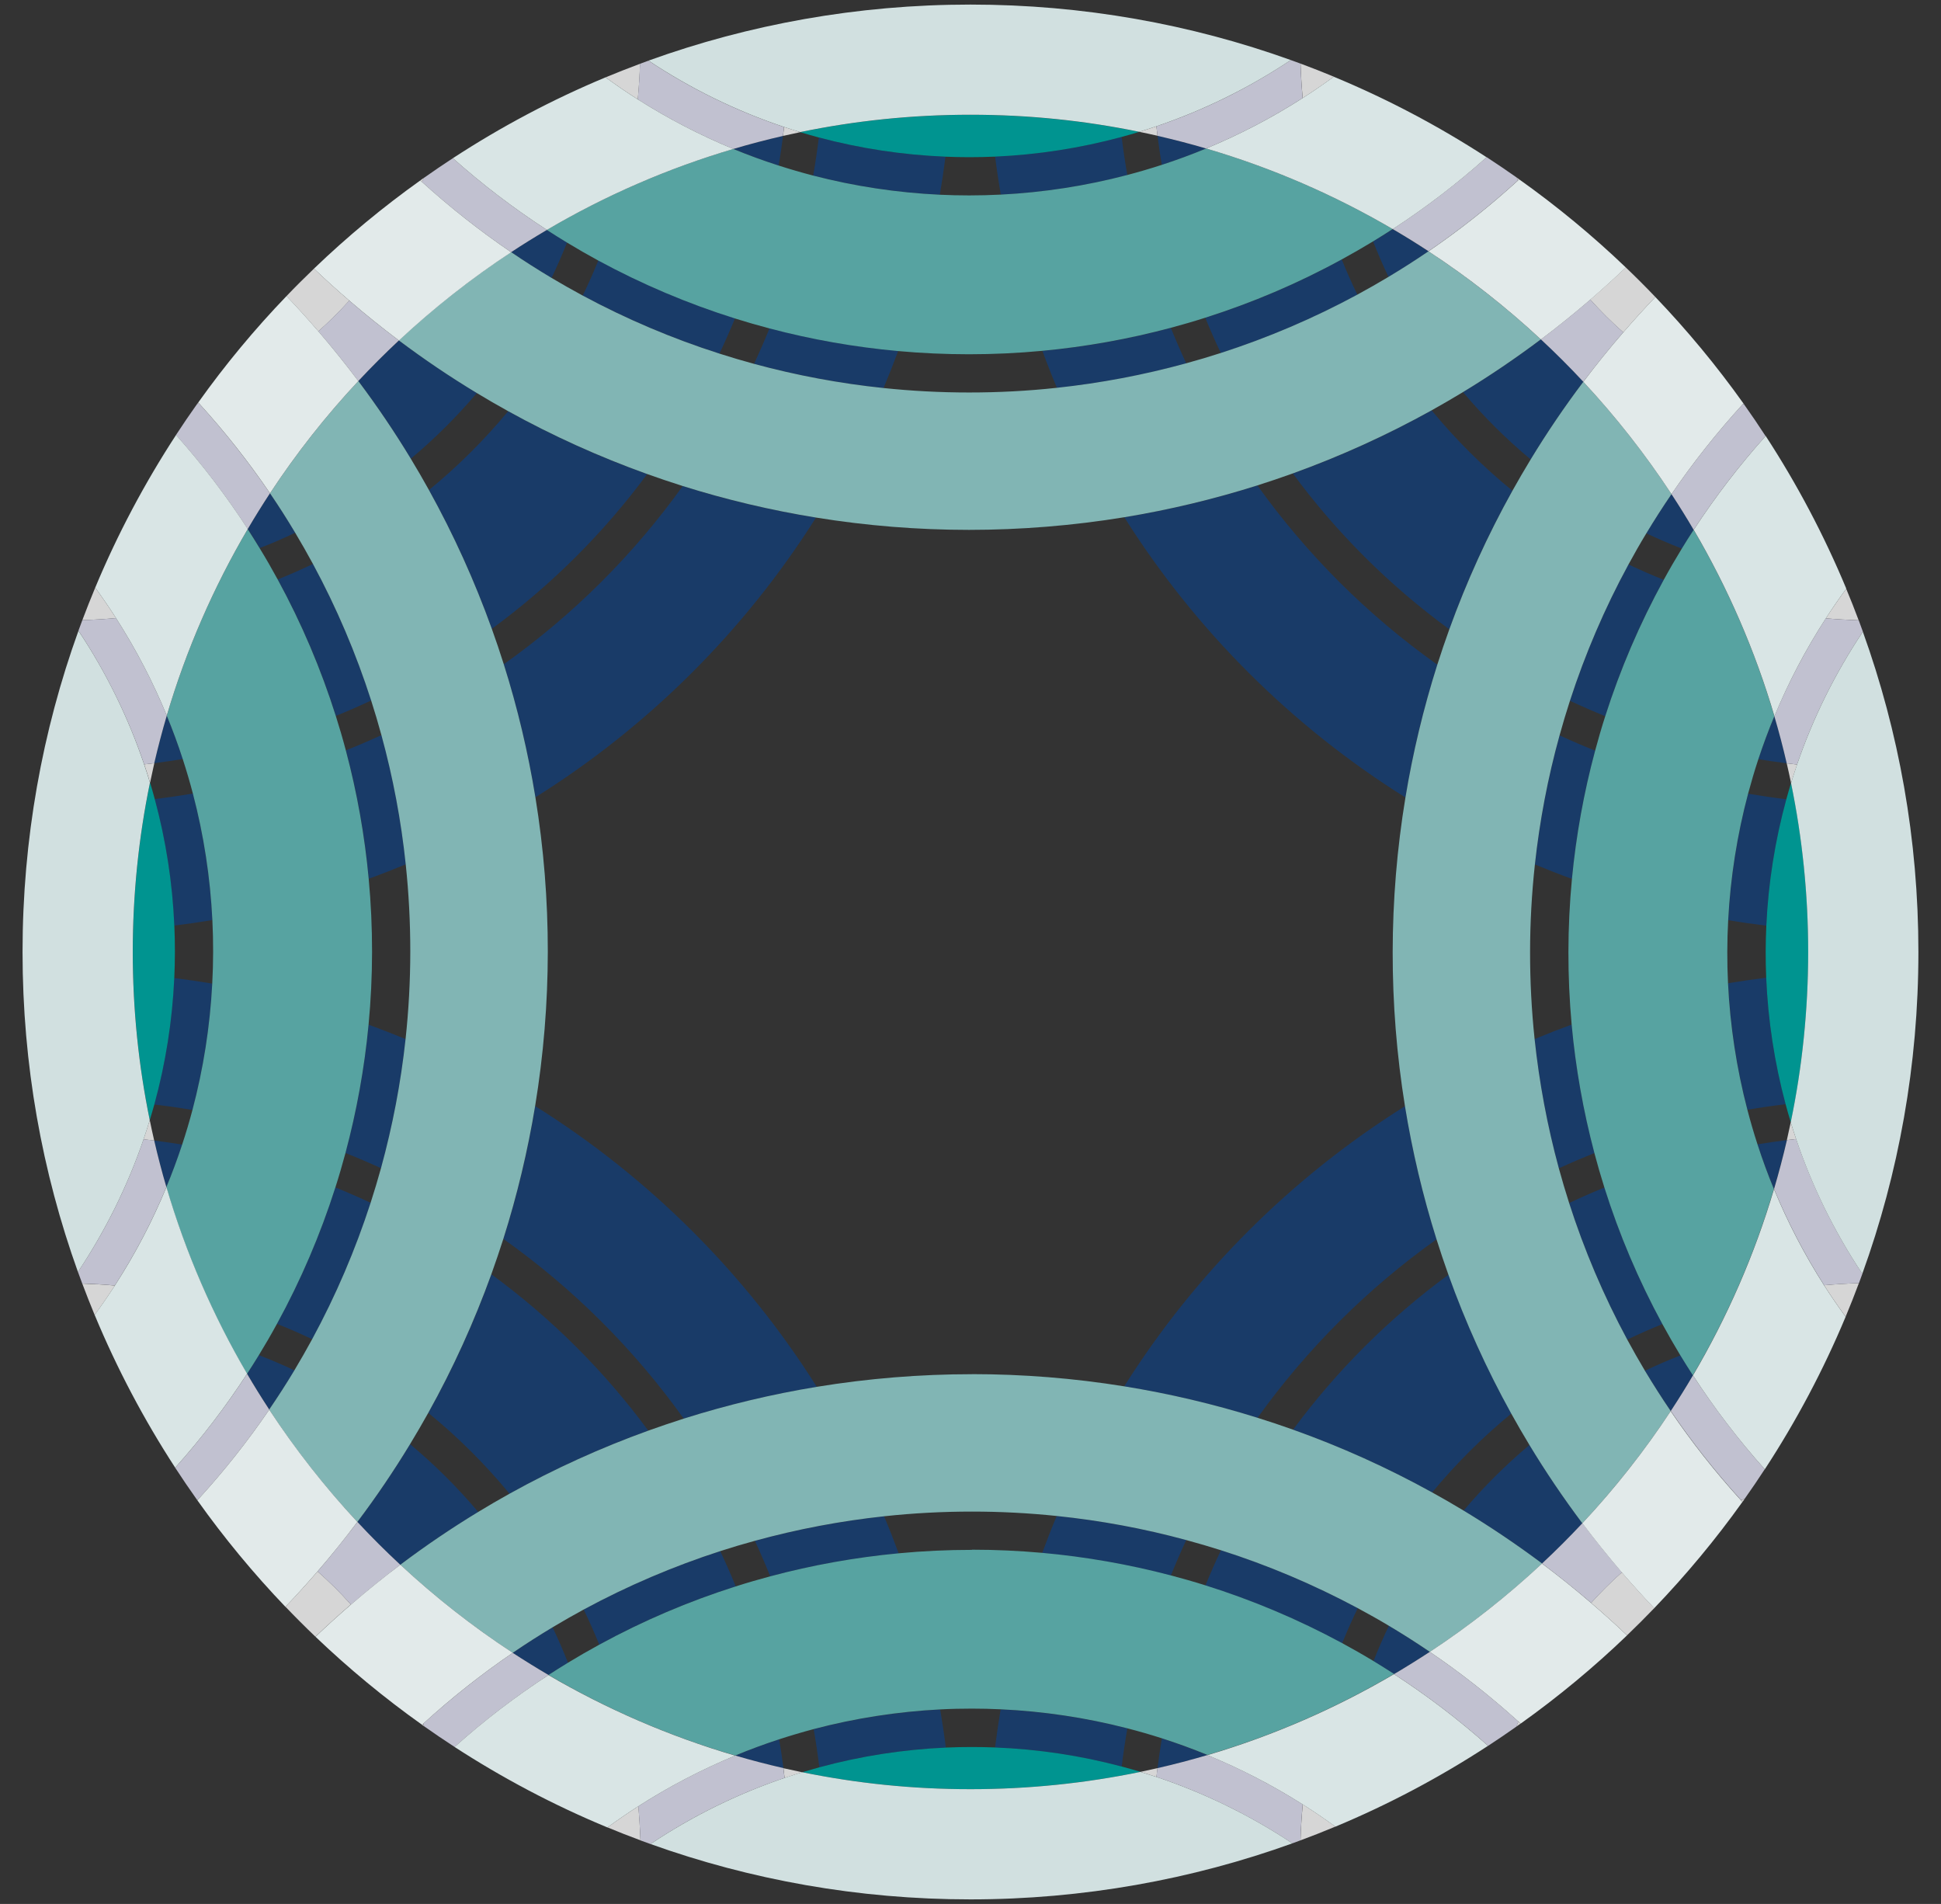
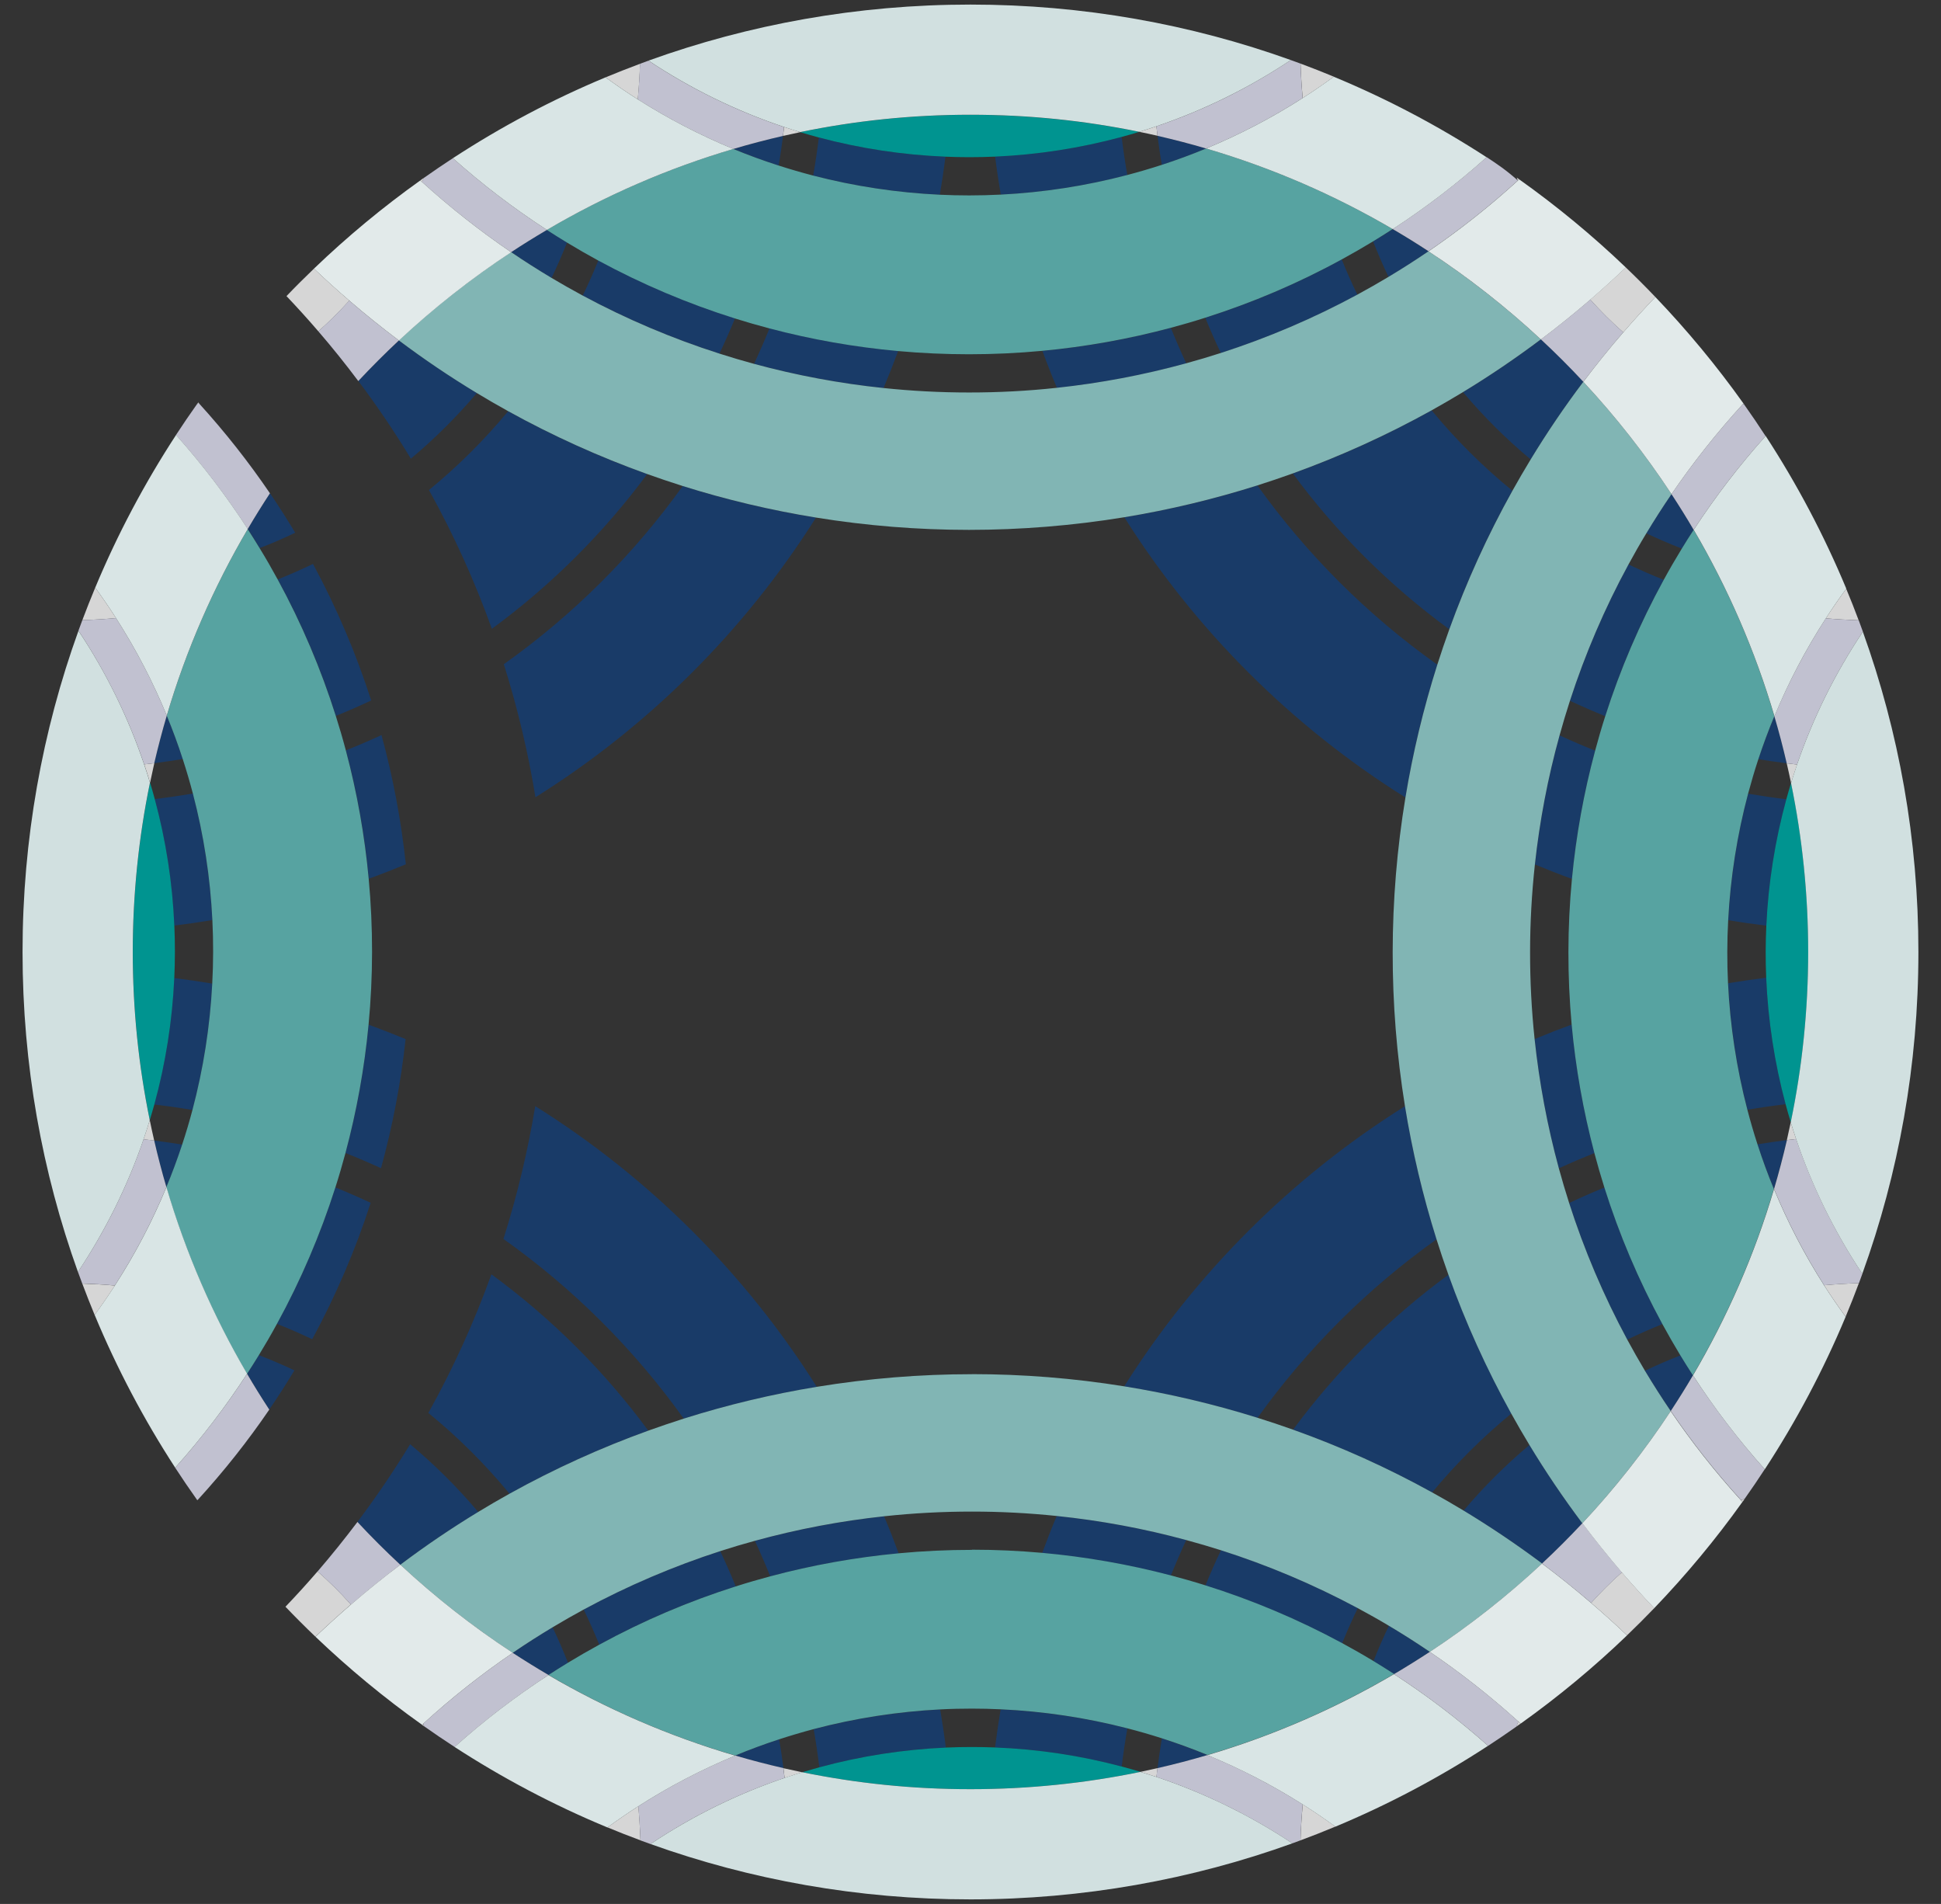
<svg xmlns="http://www.w3.org/2000/svg" width="104" height="102" viewBox="0 0 104 102" fill="none">
  <rect x="0" y="0" width="104" height="102" fill="#333333" stroke="none" />
  <mask id="mask0_53_189" style="mask-type:luminance" maskUnits="userSpaceOnUse" x="0" y="0" width="104" height="103">
    <path d="M88.088 14.938C108.02 34.856 108.02 67.148 88.088 87.063C68.156 106.981 35.841 106.981 15.912 87.063C-4.02 67.145 -4.02 34.856 15.912 14.938C35.844 -4.979 68.159 -4.979 88.088 14.938Z" fill="white" />
  </mask>
  <g mask="url(#mask0_53_189)">
    <path d="M14.467 26.427C14.053 27.055 13.657 27.693 13.277 28.342C13.497 28.68 13.709 29.021 13.917 29.363C14.564 29.112 15.199 28.837 15.818 28.541C15.389 27.826 14.939 27.122 14.467 26.424M21.376 18.239C20.627 18.94 19.901 19.665 19.203 20.414C20.216 21.764 21.153 23.15 22.014 24.573C23.289 23.504 24.474 22.326 25.55 21.057C24.124 20.194 22.733 19.257 21.379 18.242M29.304 12.317C28.657 12.697 28.016 13.096 27.388 13.51C28.098 13.993 28.82 14.452 29.552 14.89C29.851 14.271 30.126 13.637 30.383 12.993C30.02 12.773 29.663 12.55 29.304 12.317Z" fill="#193B68" />
    <path d="M8.936 38.336C8.689 39.175 8.465 40.027 8.265 40.885C8.776 40.821 9.287 40.746 9.792 40.664C9.538 39.879 9.251 39.103 8.936 38.336ZM16.77 30.211C16.154 30.507 15.522 30.785 14.884 31.042C16.166 33.395 17.206 35.844 17.997 38.354C18.635 38.094 19.267 37.819 19.889 37.526C19.082 35.017 18.043 32.567 16.77 30.211ZM27.227 22.03C25.952 23.57 24.532 24.983 22.984 26.252C24.317 28.656 25.441 31.142 26.354 33.688C29.527 31.359 32.335 28.565 34.675 25.4C32.127 24.485 29.63 23.362 27.224 22.03M32.06 13.954C31.8 14.591 31.522 15.219 31.223 15.832C33.584 17.101 36.035 18.14 38.549 18.943C38.842 18.324 39.12 17.693 39.383 17.056C36.869 16.264 34.418 15.231 32.063 13.954M41.955 7.282C41.058 7.488 40.172 7.72 39.296 7.98C40.097 8.309 40.904 8.605 41.723 8.868C41.81 8.342 41.889 7.814 41.955 7.282Z" fill="#193B68" />
    <path d="M10.336 42.513C9.659 42.627 8.979 42.727 8.29 42.809C8.891 45.028 9.239 47.303 9.338 49.586C10.021 49.501 10.704 49.402 11.379 49.29C11.267 47.01 10.916 44.735 10.336 42.513ZM20.439 39.381C19.814 39.668 19.176 39.942 18.535 40.199C19.137 42.458 19.545 44.763 19.759 47.079C20.427 46.834 21.092 46.575 21.745 46.303C21.497 43.971 21.062 41.655 20.442 39.381M36.579 26.041C33.937 29.728 30.694 32.957 26.995 35.584C27.732 37.925 28.297 40.305 28.69 42.712C34.756 38.913 39.9 33.781 43.72 27.732C41.312 27.342 38.921 26.777 36.579 26.041ZM41.23 17.59C40.97 18.233 40.695 18.865 40.405 19.493C42.684 20.112 45.005 20.544 47.341 20.788C47.616 20.133 47.876 19.475 48.124 18.804C45.806 18.593 43.497 18.188 41.233 17.59M43.874 7.364C43.79 8.049 43.69 8.729 43.572 9.406C45.8 9.982 48.072 10.327 50.357 10.432C50.472 9.756 50.572 9.079 50.66 8.394C48.375 8.3 46.099 7.959 43.877 7.364" fill="#193B68" />
    <path d="M89.56 26.469C89.088 27.161 88.638 27.862 88.209 28.572C88.832 28.864 89.466 29.139 90.113 29.39C90.319 29.055 90.53 28.716 90.748 28.384C90.367 27.735 89.971 27.098 89.56 26.469ZM82.563 18.182C81.209 19.2 79.816 20.145 78.389 21.009C79.49 22.314 80.701 23.519 82.013 24.612C82.878 23.189 83.82 21.8 84.836 20.45C84.105 19.665 83.349 18.91 82.563 18.179M74.624 12.275C74.276 12.501 73.925 12.722 73.572 12.936C73.826 13.579 74.101 14.214 74.397 14.836C75.122 14.401 75.836 13.945 76.54 13.465C75.911 13.054 75.27 12.655 74.624 12.278" fill="#193B68" />
    <path d="M95.073 38.372C94.758 39.13 94.474 39.897 94.217 40.673C94.722 40.755 95.224 40.827 95.734 40.891C95.538 40.042 95.317 39.199 95.073 38.372ZM87.257 30.239C85.978 32.591 84.933 35.041 84.12 37.544C84.742 37.834 85.371 38.109 86.009 38.369C86.81 35.859 87.852 33.413 89.143 31.063C88.502 30.809 87.874 30.532 87.257 30.239ZM76.709 21.988C74.306 23.322 71.819 24.452 69.271 25.367C71.622 28.556 74.451 31.371 77.652 33.712C78.571 31.169 79.698 28.689 81.034 26.288C79.453 24.999 78.006 23.558 76.709 21.985M71.894 13.902C69.543 15.186 67.092 16.228 64.58 17.025C64.84 17.663 65.118 18.294 65.412 18.913C67.92 18.104 70.371 17.062 72.729 15.787C72.429 15.171 72.151 14.543 71.894 13.906M62.02 7.276C62.087 7.799 62.163 8.318 62.25 8.832C63.051 8.569 63.843 8.279 64.626 7.956C63.767 7.705 62.9 7.479 62.023 7.276" fill="#193B68" />
    <path d="M93.667 42.525C93.078 44.744 92.721 47.016 92.6 49.296C93.274 49.411 93.954 49.507 94.64 49.592C94.749 47.309 95.106 45.037 95.713 42.818C95.027 42.736 94.344 42.636 93.667 42.522M83.564 39.399C82.938 41.67 82.497 43.983 82.243 46.312C82.896 46.584 83.558 46.843 84.225 47.085C84.446 44.772 84.86 42.47 85.468 40.214C84.824 39.958 84.189 39.686 83.564 39.396M67.373 26.01C65.031 26.75 62.652 27.318 60.243 27.714C64.067 33.778 69.226 38.919 75.304 42.724C75.7 40.323 76.268 37.943 77.011 35.608C73.291 32.969 70.03 29.719 67.376 26.01M62.734 17.566C60.473 18.17 58.167 18.581 55.852 18.798C56.097 19.466 56.357 20.127 56.632 20.779C58.965 20.529 61.283 20.091 63.559 19.466C63.269 18.84 62.994 18.206 62.734 17.563M60.098 7.334C57.877 7.935 55.601 8.288 53.319 8.388C53.404 9.07 53.507 9.753 53.621 10.426C55.903 10.312 58.179 9.961 60.401 9.375C60.283 8.699 60.183 8.019 60.098 7.334Z" fill="#193B68" />
    <path d="M74.418 87.099C74.119 87.718 73.844 88.353 73.59 88.996C73.962 89.219 74.33 89.449 74.693 89.688C75.343 89.307 75.981 88.908 76.609 88.495C75.89 88.005 75.159 87.54 74.418 87.099ZM81.95 77.411C80.674 78.48 79.493 79.658 78.417 80.929C79.855 81.796 81.258 82.741 82.624 83.765C83.367 83.07 84.09 82.349 84.785 81.606C83.763 80.246 82.817 78.845 81.95 77.411ZM90.04 72.612C89.397 72.862 88.762 73.137 88.139 73.433C88.575 74.164 89.037 74.886 89.521 75.595C89.935 74.97 90.331 74.33 90.711 73.684C90.482 73.33 90.258 72.974 90.04 72.615" fill="#193B68" />
    <path d="M62.253 93.133C62.166 93.662 62.087 94.191 62.02 94.728C62.924 94.523 63.816 94.287 64.698 94.028C63.894 93.698 63.078 93.399 62.253 93.133ZM65.418 83.052C65.124 83.671 64.846 84.303 64.587 84.94C67.101 85.728 69.555 86.758 71.913 88.035C72.169 87.398 72.451 86.77 72.75 86.154C70.386 84.885 67.935 83.853 65.421 83.052M77.61 68.29C74.433 70.621 71.622 73.424 69.283 76.592C71.834 77.504 74.327 78.625 76.736 79.954C78.012 78.413 79.432 76.997 80.98 75.728C79.647 73.324 78.525 70.836 77.613 68.29M85.966 63.62C85.326 63.88 84.697 64.155 84.077 64.448C84.881 66.958 85.921 69.41 87.19 71.766C87.807 71.47 88.436 71.192 89.073 70.935C87.795 68.583 86.758 66.13 85.966 63.62ZM95.741 61.078C95.212 61.144 94.692 61.219 94.169 61.304C94.432 62.11 94.725 62.911 95.049 63.699C95.305 62.835 95.535 61.959 95.737 61.078" fill="#193B68" />
    <path d="M53.615 91.578C53.501 92.252 53.401 92.934 53.316 93.617C55.601 93.707 57.877 94.049 60.101 94.638C60.186 93.952 60.286 93.269 60.404 92.596C58.176 92.022 55.903 91.681 53.618 91.578M56.62 81.216C56.345 81.871 56.085 82.533 55.84 83.2C58.161 83.409 60.467 83.81 62.734 84.408C62.994 83.765 63.269 83.131 63.559 82.506C61.277 81.889 58.959 81.458 56.623 81.216M75.279 59.262C69.205 63.071 64.055 68.211 60.234 74.273C62.646 74.662 65.034 75.221 67.379 75.958C70.024 72.264 73.27 69.027 76.972 66.393C76.234 64.052 75.672 61.669 75.282 59.262M84.213 54.889C83.543 55.134 82.884 55.391 82.228 55.665C82.473 58 82.905 60.313 83.527 62.591C84.153 62.301 84.791 62.029 85.431 61.772C84.833 59.51 84.425 57.209 84.213 54.892M94.634 52.38C93.948 52.464 93.268 52.564 92.594 52.675C92.706 54.956 93.051 57.23 93.631 59.453C94.308 59.338 94.988 59.238 95.674 59.157C95.076 56.937 94.731 54.663 94.634 52.38Z" fill="#193B68" />
    <path d="M29.609 87.181C28.887 87.613 28.174 88.069 27.472 88.549C28.101 88.96 28.739 89.355 29.392 89.736C29.736 89.512 30.084 89.292 30.434 89.081C30.18 88.437 29.905 87.803 29.609 87.181ZM21.975 77.371C21.11 78.794 20.167 80.183 19.152 81.536C19.889 82.327 20.657 83.094 21.449 83.831C22.803 82.811 24.196 81.868 25.623 81.001C24.517 79.688 23.296 78.474 21.975 77.371ZM13.872 72.599C13.666 72.935 13.458 73.27 13.24 73.599C13.621 74.248 14.017 74.889 14.428 75.514C14.899 74.825 15.347 74.125 15.776 73.415C15.153 73.122 14.516 72.847 13.872 72.599Z" fill="#193B68" />
    <path d="M41.75 93.182C40.955 93.442 40.172 93.731 39.395 94.052C40.248 94.302 41.103 94.526 41.977 94.725C41.91 94.209 41.837 93.695 41.75 93.185M38.592 83.101C36.08 83.91 33.632 84.952 31.274 86.23C31.574 86.846 31.852 87.474 32.109 88.111C34.46 86.824 36.908 85.785 39.423 84.988C39.163 84.351 38.885 83.72 38.592 83.101ZM26.33 68.272C25.411 70.814 24.287 73.297 22.951 75.695C24.541 76.991 25.997 78.444 27.3 80.023C29.703 78.688 32.19 77.562 34.735 76.643C32.378 73.445 29.537 70.615 26.33 68.269M17.97 63.617C17.169 66.127 16.127 68.574 14.839 70.923C15.48 71.177 16.108 71.452 16.728 71.748C18.003 69.395 19.049 66.946 19.862 64.439C19.239 64.149 18.611 63.874 17.97 63.614M8.262 61.102C8.456 61.944 8.677 62.775 8.915 63.599C9.227 62.847 9.508 62.086 9.762 61.319C9.263 61.238 8.764 61.165 8.262 61.105" fill="#193B68" />
    <path d="M50.379 91.584C48.097 91.702 45.824 92.052 43.599 92.638C43.717 93.315 43.817 93.994 43.899 94.68C46.12 94.079 48.393 93.725 50.678 93.623C50.593 92.94 50.49 92.258 50.376 91.584M47.374 81.234C45.041 81.485 42.726 81.923 40.447 82.548C40.737 83.173 41.012 83.807 41.269 84.451C43.53 83.847 45.833 83.436 48.151 83.218C47.906 82.551 47.646 81.889 47.371 81.237M28.678 59.259C28.282 61.66 27.714 64.04 26.974 66.375C30.706 69.021 33.976 72.279 36.636 76.003C38.975 75.263 41.36 74.695 43.766 74.3C39.936 68.223 34.768 63.071 28.678 59.259ZM19.75 54.898C19.53 57.212 19.119 59.513 18.511 61.769C19.155 62.026 19.79 62.298 20.415 62.585C21.041 60.313 21.479 58 21.733 55.668C21.077 55.397 20.418 55.14 19.75 54.895M9.335 52.398C9.23 54.681 8.873 56.952 8.265 59.172C8.952 59.253 9.635 59.35 10.312 59.465C10.901 57.242 11.255 54.974 11.375 52.694C10.701 52.582 10.021 52.482 9.335 52.398Z" fill="#193B68" />
    <path d="M8.039 41.927C7.434 44.859 7.117 47.895 7.117 51.002C7.117 54.11 7.431 57.097 8.027 60.008C8.111 59.73 8.19 59.453 8.268 59.175C8.876 56.958 9.233 54.684 9.338 52.401C9.381 51.464 9.384 50.525 9.341 49.589C9.242 47.306 8.894 45.031 8.293 42.812C8.214 42.516 8.129 42.22 8.039 41.927Z" fill="#009490" />
    <path d="M13.277 28.342C11.445 31.456 9.979 34.805 8.936 38.339C9.251 39.106 9.538 39.882 9.792 40.667C9.991 41.28 10.173 41.896 10.336 42.519C10.919 44.741 11.267 47.013 11.379 49.296C11.436 50.428 11.433 51.567 11.372 52.703C11.252 54.983 10.898 57.254 10.309 59.474C10.145 60.093 9.961 60.712 9.759 61.322C9.505 62.089 9.224 62.85 8.912 63.602C9.949 67.136 11.409 70.488 13.234 73.605C13.449 73.276 13.66 72.941 13.866 72.605C14.204 72.053 14.528 71.494 14.836 70.929C16.123 68.58 17.166 66.133 17.967 63.623C18.164 63.01 18.342 62.394 18.508 61.778C19.113 59.519 19.527 57.221 19.747 54.907C19.995 52.307 19.998 49.688 19.756 47.088C19.542 44.772 19.134 42.47 18.532 40.208C18.369 39.589 18.188 38.973 17.994 38.36C17.2 35.85 16.163 33.398 14.881 31.048C14.573 30.483 14.253 29.924 13.914 29.372C13.706 29.027 13.491 28.689 13.274 28.351" fill="#57A3A1" />
-     <path d="M19.2 20.414C17.459 22.277 15.876 24.289 14.467 26.427C14.942 27.122 15.392 27.828 15.818 28.544C16.148 29.094 16.465 29.653 16.767 30.211C18.04 32.567 19.079 35.017 19.886 37.526C20.083 38.142 20.267 38.758 20.436 39.381C21.059 41.655 21.494 43.971 21.739 46.303C22.068 49.417 22.065 52.561 21.73 55.671C21.479 58 21.038 60.313 20.412 62.588C20.24 63.21 20.055 63.826 19.856 64.442C19.043 66.949 18 69.398 16.722 71.751C16.417 72.312 16.099 72.868 15.77 73.418C15.344 74.128 14.893 74.828 14.422 75.517C15.824 77.658 17.405 79.67 19.146 81.536C20.164 80.186 21.104 78.797 21.969 77.371C22.304 76.819 22.631 76.257 22.945 75.695C24.281 73.297 25.405 70.811 26.324 68.272C26.55 67.643 26.765 67.009 26.968 66.375C27.708 64.037 28.276 61.66 28.672 59.259C29.573 53.784 29.579 48.188 28.687 42.712C28.294 40.305 27.732 37.925 26.992 35.584C26.792 34.95 26.578 34.316 26.351 33.685C25.435 31.139 24.314 28.653 22.981 26.249C22.67 25.684 22.343 25.125 22.008 24.57C21.147 23.147 20.21 21.761 19.197 20.411" fill="#81B5B4" />
    <path d="M51.998 6.15C48.873 6.15 45.824 6.47 42.874 7.08C43.206 7.18 43.539 7.276 43.871 7.364C46.093 7.956 48.372 8.3 50.654 8.394C51.077 8.412 51.503 8.421 51.926 8.421C52.388 8.421 52.851 8.412 53.313 8.391C55.598 8.288 57.874 7.938 60.092 7.337C60.407 7.252 60.721 7.162 61.035 7.065C58.113 6.464 55.09 6.15 51.992 6.15" fill="#009490" />
    <path d="M64.626 7.956C63.843 8.279 63.051 8.572 62.25 8.832C61.637 9.031 61.02 9.212 60.401 9.375C58.176 9.961 55.903 10.309 53.621 10.426C53.059 10.454 52.497 10.469 51.932 10.469C51.406 10.469 50.88 10.457 50.354 10.432C48.069 10.324 45.797 9.982 43.569 9.406C42.947 9.245 42.33 9.064 41.717 8.868C40.898 8.605 40.09 8.309 39.29 7.98C35.76 9.022 32.411 10.487 29.298 12.317C29.654 12.55 30.014 12.773 30.377 12.993C30.93 13.329 31.489 13.649 32.054 13.957C34.409 15.234 36.863 16.27 39.374 17.059C39.988 17.252 40.604 17.43 41.224 17.593C43.488 18.191 45.794 18.596 48.115 18.807C49.381 18.922 50.654 18.979 51.923 18.979C53.192 18.979 54.54 18.919 55.843 18.795C58.161 18.578 60.464 18.167 62.725 17.563C63.344 17.397 63.961 17.219 64.574 17.022C67.086 16.225 69.537 15.186 71.888 13.899C72.454 13.591 73.013 13.268 73.566 12.933C73.919 12.719 74.27 12.498 74.618 12.272C71.505 10.447 68.15 8.989 64.62 7.953" fill="#57A3A1" />
    <path d="M76.54 13.462C75.836 13.942 75.122 14.398 74.397 14.833C73.847 15.162 73.291 15.479 72.729 15.784C70.371 17.059 67.92 18.101 65.412 18.91C64.795 19.109 64.178 19.294 63.556 19.463C61.28 20.088 58.962 20.526 56.629 20.776C55.066 20.946 53.498 21.027 51.929 21.027C50.36 21.027 48.864 20.946 47.338 20.788C45.002 20.544 42.681 20.112 40.402 19.493C39.779 19.324 39.16 19.14 38.543 18.943C36.032 18.14 33.577 17.101 31.217 15.832C30.655 15.53 30.099 15.213 29.549 14.887C28.817 14.449 28.095 13.99 27.385 13.507C25.245 14.914 23.235 16.497 21.37 18.236C22.724 19.251 24.114 20.191 25.541 21.051C26.097 21.387 26.656 21.713 27.221 22.024C29.627 23.356 32.121 24.479 34.672 25.394C35.303 25.621 35.935 25.832 36.573 26.035C38.915 26.771 41.306 27.336 43.714 27.726C46.431 28.167 49.179 28.387 51.923 28.387C54.667 28.387 57.484 28.161 60.234 27.711C62.643 27.315 65.022 26.747 67.364 26.007C67.999 25.805 68.633 25.591 69.265 25.364C71.81 24.446 74.3 23.319 76.703 21.985C77.268 21.67 77.827 21.344 78.383 21.009C79.81 20.142 81.203 19.2 82.557 18.182C80.689 16.445 78.677 14.866 76.534 13.462" fill="#81B5B4" />
    <path d="M95.964 41.951C95.877 42.238 95.792 42.528 95.713 42.818C95.106 45.034 94.746 47.309 94.641 49.592C94.598 50.522 94.595 51.449 94.634 52.379C94.731 54.663 95.079 56.937 95.674 59.157C95.762 59.48 95.852 59.803 95.952 60.123C96.563 57.178 96.886 54.125 96.886 50.999C96.886 47.873 96.569 44.874 95.967 41.951" fill="#009490" />
    <path d="M90.748 28.384C90.53 28.716 90.319 29.052 90.113 29.39C89.775 29.943 89.451 30.501 89.143 31.066C87.855 33.416 86.81 35.862 86.009 38.372C85.812 38.985 85.634 39.598 85.468 40.217C84.86 42.473 84.446 44.775 84.225 47.088C83.978 49.682 83.975 52.295 84.21 54.889C84.422 57.206 84.83 59.507 85.428 61.769C85.592 62.388 85.77 63.004 85.963 63.617C86.755 66.13 87.792 68.58 89.07 70.932C89.379 71.497 89.699 72.056 90.034 72.609C90.252 72.968 90.476 73.324 90.705 73.678C92.537 70.57 94.003 67.224 95.045 63.696C94.719 62.908 94.426 62.107 94.166 61.301C93.966 60.688 93.788 60.072 93.625 59.45C93.045 57.227 92.7 54.953 92.588 52.672C92.534 51.546 92.537 50.416 92.597 49.29C92.718 47.01 93.075 44.738 93.664 42.519C93.831 41.9 94.012 41.28 94.214 40.67C94.471 39.894 94.755 39.127 95.07 38.369C94.033 34.841 92.57 31.492 90.745 28.381" fill="#57A3A1" />
    <path d="M84.836 20.453C83.817 21.803 82.878 23.192 82.013 24.615C81.678 25.168 81.351 25.727 81.037 26.291C79.701 28.689 78.574 31.172 77.655 33.715C77.428 34.343 77.214 34.977 77.011 35.611C76.271 37.946 75.7 40.326 75.304 42.727C74.4 48.2 74.394 53.79 75.279 59.262C75.669 61.666 76.234 64.052 76.969 66.393C77.168 67.03 77.383 67.661 77.607 68.293C78.519 70.839 79.644 73.33 80.974 75.731C81.288 76.296 81.611 76.855 81.947 77.41C82.814 78.845 83.76 80.243 84.782 81.606C86.522 79.742 88.109 77.734 89.518 75.595C89.034 74.886 88.575 74.164 88.136 73.433C87.807 72.88 87.493 72.328 87.187 71.763C85.918 69.407 84.878 66.955 84.074 64.445C83.878 63.829 83.694 63.213 83.524 62.591C82.905 60.313 82.473 57.997 82.225 55.665C81.898 52.558 81.901 49.42 82.24 46.315C82.494 43.986 82.932 41.67 83.561 39.402C83.733 38.78 83.917 38.163 84.117 37.547C84.93 35.041 85.975 32.594 87.254 30.242C87.559 29.68 87.876 29.124 88.209 28.575C88.638 27.865 89.088 27.161 89.56 26.472C88.155 24.334 86.574 22.323 84.836 20.456" fill="#81B5B4" />
    <path d="M52.08 93.593C51.615 93.593 51.146 93.602 50.681 93.623C48.396 93.725 46.123 94.076 43.902 94.68C43.596 94.764 43.291 94.852 42.986 94.943C45.9 95.538 48.916 95.852 52.002 95.852C55.087 95.852 58.167 95.532 61.111 94.924C60.775 94.822 60.44 94.728 60.101 94.638C57.88 94.046 55.601 93.707 53.316 93.617C52.905 93.602 52.494 93.593 52.08 93.593Z" fill="#009490" />
    <path d="M52.08 83.031C50.768 83.031 49.46 83.091 48.154 83.215C45.836 83.433 43.533 83.844 41.272 84.448C40.653 84.614 40.036 84.792 39.423 84.988C36.911 85.785 34.463 86.824 32.109 88.111C31.543 88.419 30.984 88.742 30.431 89.078C30.081 89.292 29.733 89.509 29.389 89.733C32.505 91.557 35.859 93.016 39.395 94.049C40.172 93.728 40.955 93.439 41.75 93.179C42.36 92.98 42.98 92.798 43.599 92.632C45.824 92.046 48.097 91.696 50.379 91.578C50.944 91.548 51.512 91.536 52.077 91.536C52.588 91.536 53.102 91.548 53.612 91.572C55.897 91.678 58.17 92.016 60.398 92.59C61.02 92.75 61.637 92.928 62.25 93.124C63.072 93.39 63.891 93.686 64.695 94.018C68.228 92.977 71.58 91.509 74.693 89.678C74.327 89.443 73.959 89.21 73.59 88.987C73.037 88.652 72.475 88.332 71.91 88.026C69.555 86.752 67.098 85.719 64.583 84.931C63.97 84.737 63.353 84.562 62.734 84.399C60.467 83.804 58.161 83.4 55.84 83.191C54.589 83.079 53.331 83.022 52.077 83.022" fill="#57A3A1" />
    <path d="M52.08 73.62C49.3 73.62 46.516 73.847 43.766 74.297C41.36 74.692 38.978 75.26 36.636 76C36.001 76.203 35.367 76.417 34.735 76.644C32.19 77.562 29.703 78.688 27.3 80.023C26.735 80.337 26.176 80.663 25.623 80.999C24.196 81.865 22.803 82.808 21.449 83.828C23.317 85.565 25.329 87.145 27.472 88.546C28.174 88.066 28.887 87.613 29.609 87.178C30.159 86.849 30.715 86.531 31.277 86.226C33.635 84.952 36.083 83.91 38.594 83.097C39.208 82.898 39.831 82.714 40.45 82.545C42.726 81.92 45.041 81.482 47.377 81.231C48.94 81.062 50.511 80.98 52.083 80.98C53.6 80.98 55.114 81.059 56.626 81.216C58.962 81.458 61.283 81.886 63.562 82.506C64.184 82.675 64.804 82.856 65.421 83.052C67.935 83.853 70.386 84.888 72.75 86.154C73.312 86.456 73.871 86.77 74.421 87.099C75.162 87.54 75.893 88.005 76.612 88.495C78.752 87.087 80.762 85.505 82.627 83.762C81.261 82.741 79.858 81.796 78.42 80.926C77.864 80.591 77.301 80.265 76.736 79.954C74.327 78.622 71.834 77.501 69.283 76.592C68.651 76.366 68.017 76.154 67.379 75.955C65.034 75.221 62.646 74.659 60.234 74.27C57.535 73.835 54.806 73.617 52.08 73.617" fill="#81B5B4" />
  </g>
  <path opacity="0.8" d="M34.2 96.767C33.641 97.126 33.091 97.504 32.55 97.899C33.133 98.141 33.719 98.371 34.315 98.591C34.294 97.978 34.257 97.368 34.203 96.764M69.803 96.667C69.743 97.304 69.703 97.945 69.682 98.594C70.311 98.361 70.933 98.114 71.55 97.857C70.979 97.44 70.395 97.045 69.803 96.667ZM62.017 94.725C61.715 94.795 61.413 94.861 61.108 94.924C61.392 95.012 61.679 95.103 61.963 95.196C61.981 95.039 61.999 94.882 62.02 94.725M41.977 94.725C41.998 94.9 42.019 95.076 42.04 95.251C42.354 95.145 42.672 95.042 42.986 94.946C42.647 94.876 42.312 94.804 41.977 94.728M22.676 92.342C22.655 92.36 22.634 92.382 22.609 92.403C22.649 92.43 22.688 92.46 22.727 92.487C22.709 92.439 22.691 92.391 22.673 92.342M81.354 92.228C81.321 92.318 81.285 92.406 81.251 92.496C81.327 92.445 81.403 92.391 81.475 92.339C81.433 92.303 81.394 92.267 81.354 92.228ZM86.9 84.236C86.32 84.749 85.77 85.296 85.253 85.873C85.906 86.432 86.547 87.012 87.178 87.61C87.674 87.135 88.161 86.646 88.635 86.154C88.037 85.526 87.459 84.885 86.9 84.236ZM17.015 84.185C16.462 84.828 15.888 85.459 15.295 86.078C15.818 86.625 16.353 87.16 16.9 87.682C17.523 87.09 18.157 86.513 18.801 85.958C18.242 85.329 17.644 84.737 17.012 84.182M10.541 80.328C10.553 80.343 10.562 80.358 10.575 80.376C10.584 80.367 10.59 80.358 10.599 80.349C10.581 80.343 10.559 80.334 10.541 80.328ZM93.48 80.298C93.413 80.322 93.35 80.346 93.286 80.37C93.314 80.4 93.338 80.428 93.368 80.458C93.407 80.403 93.444 80.349 93.483 80.298M4.409 68.767C4.621 69.332 4.841 69.89 5.071 70.446C5.449 69.93 5.811 69.404 6.156 68.87C5.579 68.818 4.995 68.785 4.409 68.767ZM99.6 68.743C98.971 68.761 98.352 68.8 97.735 68.854C98.101 69.425 98.485 69.987 98.89 70.54C99.138 69.945 99.376 69.347 99.6 68.743ZM95.949 60.123C95.883 60.443 95.813 60.76 95.741 61.078C95.904 61.056 96.073 61.038 96.236 61.02C96.136 60.721 96.04 60.425 95.949 60.123ZM8.024 60.005C7.918 60.35 7.809 60.694 7.691 61.035C7.882 61.056 8.072 61.078 8.262 61.102C8.178 60.739 8.099 60.374 8.024 60.005ZM95.734 40.894C95.816 41.244 95.892 41.597 95.967 41.951C96.07 41.619 96.176 41.286 96.291 40.957C96.106 40.936 95.922 40.915 95.737 40.894M8.268 40.885C8.087 40.906 7.909 40.927 7.727 40.948C7.836 41.271 7.942 41.6 8.042 41.927C8.114 41.576 8.19 41.232 8.268 40.885ZM98.923 31.54C98.542 32.06 98.177 32.588 97.829 33.126C98.412 33.177 98.999 33.21 99.588 33.229C99.376 32.661 99.153 32.096 98.92 31.54M5.101 31.483C4.862 32.057 4.633 32.637 4.412 33.222C5.019 33.204 5.621 33.168 6.216 33.114C5.863 32.561 5.491 32.017 5.101 31.483ZM93.416 21.613C93.416 21.613 93.398 21.631 93.389 21.64C93.41 21.649 93.431 21.655 93.453 21.664C93.441 21.646 93.428 21.631 93.416 21.613ZM10.623 21.562C10.602 21.589 10.581 21.619 10.562 21.649C10.599 21.637 10.632 21.622 10.668 21.61C10.653 21.595 10.638 21.577 10.626 21.562M16.822 14.392C16.323 14.872 15.83 15.361 15.35 15.863C15.939 16.482 16.504 17.107 17.057 17.75C17.641 17.234 18.194 16.684 18.717 16.104C18.076 15.555 17.441 14.981 16.822 14.392ZM87.109 14.325C86.486 14.92 85.855 15.491 85.208 16.05C85.761 16.669 86.35 17.255 86.976 17.805C87.532 17.161 88.103 16.533 88.695 15.911C88.179 15.37 87.65 14.842 87.109 14.325ZM22.697 9.538C22.637 9.581 22.582 9.62 22.522 9.662C22.552 9.689 22.585 9.72 22.619 9.75C22.646 9.68 22.673 9.608 22.7 9.538M81.267 9.514C81.288 9.569 81.306 9.62 81.327 9.674C81.351 9.653 81.376 9.629 81.4 9.608C81.354 9.578 81.312 9.544 81.267 9.514ZM42.013 6.805C41.995 6.965 41.977 7.122 41.955 7.282C42.264 7.213 42.569 7.146 42.877 7.08C42.587 6.992 42.3 6.899 42.013 6.805ZM61.96 6.766C61.655 6.869 61.349 6.968 61.041 7.062C61.368 7.128 61.697 7.201 62.02 7.273C61.999 7.104 61.978 6.935 61.96 6.763M34.294 3.417C33.671 3.649 33.058 3.891 32.447 4.144C33.012 4.558 33.59 4.951 34.173 5.322C34.233 4.691 34.273 4.057 34.294 3.417ZM69.685 3.407C69.706 4.027 69.743 4.643 69.8 5.253C70.365 4.89 70.921 4.51 71.468 4.108C70.879 3.864 70.287 3.631 69.685 3.407Z" fill="white" />
  <path d="M10.665 21.607C10.629 21.619 10.596 21.634 10.559 21.646C10.173 22.19 9.795 22.743 9.429 23.304C10.856 24.905 12.137 26.59 13.274 28.342C13.654 27.693 14.053 27.055 14.464 26.427C13.325 24.754 12.059 23.144 10.662 21.61M18.714 16.101C18.191 16.681 17.638 17.231 17.054 17.747C17.804 18.617 18.517 19.505 19.197 20.414C19.898 19.665 20.624 18.94 21.37 18.239C20.467 17.56 19.578 16.85 18.711 16.101M24.266 8.475C23.737 8.82 23.214 9.176 22.697 9.541C22.67 9.611 22.643 9.683 22.616 9.753C24.136 11.133 25.732 12.383 27.388 13.51C28.013 13.096 28.654 12.701 29.304 12.317C27.551 11.181 25.864 9.901 24.266 8.475Z" fill="#C1C1D0" />
  <path d="M6.216 33.114C5.621 33.168 5.016 33.204 4.412 33.222C4.343 33.41 4.273 33.597 4.203 33.787C5.703 36.043 6.878 38.453 7.724 40.948C7.906 40.927 8.084 40.906 8.265 40.885C8.465 40.027 8.689 39.175 8.936 38.336C8.196 36.533 7.289 34.787 6.216 33.114ZM34.747 3.25C34.596 3.305 34.445 3.362 34.291 3.417C34.27 4.057 34.23 4.691 34.17 5.322C35.811 6.367 37.528 7.252 39.293 7.98C40.169 7.72 41.055 7.488 41.952 7.282C41.973 7.122 41.992 6.965 42.01 6.805C39.477 5.956 37.032 4.77 34.747 3.25Z" fill="#C1C1D0" />
-   <path d="M93.389 21.643C91.984 23.18 90.705 24.796 89.56 26.473C89.971 27.101 90.37 27.738 90.748 28.387C91.887 26.639 93.172 24.956 94.601 23.362C94.229 22.788 93.846 22.226 93.45 21.667C93.428 21.658 93.407 21.652 93.386 21.643M85.211 16.05C84.346 16.793 83.464 17.506 82.563 18.182C83.349 18.913 84.105 19.668 84.836 20.453C85.516 19.553 86.229 18.665 86.976 17.802C86.353 17.252 85.761 16.666 85.208 16.047M79.653 8.421C78.054 9.85 76.374 11.133 74.624 12.272C75.273 12.652 75.914 13.048 76.54 13.459C78.202 12.323 79.804 11.061 81.327 9.671C81.306 9.617 81.288 9.566 81.267 9.511C80.735 9.137 80.2 8.774 79.653 8.418" fill="#C1C1D0" />
+   <path d="M93.389 21.643C91.984 23.18 90.705 24.796 89.56 26.473C89.971 27.101 90.37 27.738 90.748 28.387C91.887 26.639 93.172 24.956 94.601 23.362C94.229 22.788 93.846 22.226 93.45 21.667C93.428 21.658 93.407 21.652 93.386 21.643M85.211 16.05C84.346 16.793 83.464 17.506 82.563 18.182C83.349 18.913 84.105 19.668 84.836 20.453C85.516 19.553 86.229 18.665 86.976 17.802C86.353 17.252 85.761 16.666 85.208 16.047M79.653 8.421C78.054 9.85 76.374 11.133 74.624 12.272C75.273 12.652 75.914 13.048 76.54 13.459C78.202 12.323 79.804 11.061 81.327 9.671C80.735 9.137 80.2 8.774 79.653 8.418" fill="#C1C1D0" />
  <path d="M97.829 33.126C96.744 34.805 95.822 36.563 95.073 38.375C95.317 39.206 95.538 40.045 95.734 40.894C95.919 40.918 96.103 40.939 96.288 40.957C97.14 38.475 98.316 36.083 99.815 33.842C99.742 33.636 99.667 33.434 99.591 33.229C98.999 33.211 98.412 33.177 97.832 33.126M69.162 3.217C66.895 4.73 64.475 5.914 61.96 6.766C61.978 6.935 61.999 7.107 62.02 7.276C62.897 7.479 63.767 7.702 64.623 7.956C66.406 7.219 68.141 6.316 69.797 5.253C69.74 4.643 69.703 4.027 69.682 3.407C69.51 3.344 69.335 3.281 69.159 3.217" fill="#C1C1D0" />
  <path d="M76.609 88.495C75.981 88.908 75.343 89.304 74.693 89.688C76.446 90.823 78.132 92.104 79.734 93.529C80.248 93.194 80.753 92.85 81.255 92.496C81.288 92.406 81.321 92.318 81.357 92.228C79.846 90.859 78.256 89.615 76.609 88.495ZM84.785 81.603C84.09 82.346 83.367 83.067 82.624 83.762C83.518 84.432 84.395 85.136 85.256 85.873C85.773 85.296 86.323 84.75 86.903 84.236C86.166 83.378 85.459 82.499 84.788 81.603M90.711 73.681C90.331 74.327 89.932 74.967 89.521 75.592C90.651 77.251 91.905 78.845 93.286 80.367C93.35 80.343 93.416 80.319 93.48 80.295C93.849 79.775 94.208 79.247 94.556 78.712C93.129 77.115 91.848 75.429 90.708 73.681" fill="#C1C1D0" />
  <path d="M64.695 94.025C63.813 94.284 62.921 94.52 62.017 94.725C61.999 94.879 61.978 95.039 61.96 95.196C64.502 96.045 66.953 97.232 69.244 98.754C69.389 98.703 69.537 98.648 69.679 98.594C69.7 97.948 69.74 97.304 69.8 96.667C68.162 95.628 66.454 94.746 64.692 94.025M96.239 61.02C96.073 61.038 95.907 61.059 95.744 61.078C95.541 61.962 95.308 62.835 95.055 63.699C95.789 65.475 96.684 67.202 97.738 68.854C98.355 68.8 98.978 68.761 99.603 68.743C99.667 68.577 99.727 68.407 99.787 68.241C98.273 65.97 97.092 63.539 96.239 61.02Z" fill="#C1C1D0" />
  <path d="M27.472 88.549C25.807 89.684 24.205 90.95 22.676 92.342C22.694 92.391 22.712 92.439 22.73 92.487C23.265 92.865 23.809 93.233 24.359 93.59C25.958 92.161 27.639 90.877 29.392 89.736C28.742 89.355 28.104 88.96 27.472 88.549ZM19.152 81.536C18.472 82.436 17.762 83.321 17.015 84.188C17.647 84.743 18.245 85.335 18.804 85.964C19.669 85.221 20.551 84.508 21.449 83.831C20.657 83.094 19.889 82.33 19.152 81.536ZM13.24 73.599C12.101 75.351 10.816 77.03 9.387 78.631C9.762 79.204 10.145 79.772 10.541 80.328C10.559 80.334 10.581 80.343 10.599 80.349C12.007 78.809 13.283 77.196 14.428 75.517C14.017 74.889 13.618 74.249 13.24 73.602" fill="#C1C1D0" />
  <path d="M39.395 94.052C37.603 94.792 35.862 95.698 34.2 96.767C34.254 97.371 34.294 97.981 34.312 98.594C34.493 98.66 34.672 98.727 34.853 98.79C37.114 97.28 39.528 96.099 42.037 95.248C42.016 95.073 41.998 94.897 41.973 94.722C41.103 94.523 40.245 94.299 39.392 94.049M7.691 61.035C6.842 63.512 5.672 65.904 4.176 68.139C4.252 68.347 4.327 68.558 4.406 68.764C4.992 68.782 5.576 68.815 6.153 68.867C7.244 67.181 8.163 65.415 8.915 63.596C8.673 62.775 8.456 61.941 8.262 61.099C8.072 61.075 7.882 61.053 7.691 61.032" fill="#C1C1D0" />
  <path d="M4.206 33.787C2.266 39.16 1.208 44.959 1.208 51.002C1.208 57.046 2.254 62.787 4.176 68.142C5.669 65.904 6.842 63.515 7.691 61.038C7.809 60.697 7.918 60.356 8.024 60.008C7.428 57.097 7.114 54.086 7.114 51.002C7.114 47.919 7.431 44.859 8.036 41.927C7.936 41.6 7.833 41.274 7.721 40.948C6.875 38.45 5.703 36.04 4.2 33.787" fill="#D1E0E0" />
  <path d="M8.918 63.596C8.166 65.415 7.247 67.181 6.156 68.867C5.811 69.401 5.449 69.927 5.071 70.443C6.265 73.315 7.712 76.052 9.387 78.628C10.816 77.03 12.101 75.348 13.24 73.596C11.415 70.479 9.955 67.127 8.918 63.593M9.432 23.304C7.752 25.878 6.298 28.614 5.101 31.483C5.491 32.017 5.863 32.561 6.216 33.114C7.289 34.787 8.196 36.536 8.936 38.336C9.979 34.805 11.445 31.453 13.277 28.339C12.14 26.587 10.859 24.902 9.432 23.301" fill="#D9E5E5" />
-   <path d="M14.428 75.517C13.283 77.196 12.004 78.812 10.599 80.349C10.59 80.358 10.584 80.367 10.575 80.376C12.01 82.394 13.588 84.3 15.292 86.082C15.885 85.462 16.459 84.828 17.012 84.188C17.759 83.324 18.472 82.439 19.149 81.536C17.411 79.67 15.83 77.655 14.425 75.517M15.35 15.863C13.639 17.642 12.059 19.547 10.623 21.562C10.638 21.577 10.653 21.595 10.665 21.61C12.062 23.144 13.331 24.754 14.467 26.427C15.873 24.289 17.459 22.277 19.2 20.414C18.52 19.508 17.804 18.617 17.057 17.747C16.507 17.107 15.939 16.479 15.35 15.86" fill="#E2EAEA" />
  <path d="M51.998 0.245C45.942 0.245 40.133 1.305 34.747 3.247C37.032 4.767 39.477 5.953 42.01 6.802C42.297 6.899 42.587 6.989 42.874 7.077C45.821 6.467 48.87 6.147 51.998 6.147C55.127 6.147 58.119 6.461 61.041 7.062C61.35 6.968 61.655 6.869 61.96 6.766C64.472 5.911 66.895 4.73 69.162 3.217C63.801 1.293 58.022 0.245 51.998 0.245Z" fill="#D1E0E0" />
  <path d="M32.444 4.144C29.576 5.34 26.838 6.796 24.266 8.475C25.864 9.901 27.551 11.181 29.304 12.317C32.414 10.487 35.766 9.022 39.296 7.98C37.531 7.252 35.814 6.367 34.173 5.322C33.587 4.951 33.012 4.558 32.447 4.144M71.468 4.108C70.921 4.507 70.365 4.89 69.8 5.253C68.144 6.316 66.409 7.216 64.626 7.956C68.156 8.992 71.511 10.45 74.624 12.275C76.374 11.136 78.057 9.853 79.653 8.424C77.075 6.751 74.337 5.301 71.465 4.111" fill="#D9E5E5" />
  <path d="M22.522 9.665C20.506 11.103 18.602 12.682 16.822 14.392C17.441 14.981 18.073 15.552 18.717 16.104C19.584 16.85 20.473 17.563 21.376 18.242C23.241 16.503 25.251 14.917 27.391 13.513C25.735 12.386 24.142 11.136 22.619 9.756C22.588 9.729 22.555 9.698 22.522 9.668M81.4 9.611C81.376 9.632 81.351 9.656 81.327 9.677C79.804 11.067 78.202 12.329 76.54 13.465C78.683 14.866 80.695 16.449 82.563 18.185C83.464 17.509 84.346 16.796 85.211 16.053C85.858 15.497 86.489 14.923 87.112 14.328C85.329 12.622 83.422 11.046 81.403 9.611" fill="#E2EAEA" />
  <path d="M99.815 33.842C98.316 36.083 97.14 38.475 96.288 40.957C96.176 41.286 96.067 41.619 95.964 41.951C96.566 44.874 96.883 47.901 96.883 50.999C96.883 54.098 96.563 57.175 95.949 60.123C96.04 60.422 96.136 60.721 96.236 61.02C97.085 63.539 98.27 65.967 99.784 68.241C101.731 62.859 102.789 57.055 102.789 51.002C102.789 44.95 101.74 39.203 99.812 33.842" fill="#D1E0E0" />
  <path d="M95.052 63.702C94.009 67.23 92.54 70.576 90.711 73.684C91.848 75.435 93.129 77.118 94.559 78.715C96.239 76.145 97.693 73.409 98.89 70.543C98.485 69.99 98.101 69.428 97.735 68.858C96.68 67.206 95.786 65.481 95.052 63.702ZM94.604 23.359C93.175 24.956 91.89 26.636 90.751 28.384C92.576 31.495 94.036 34.844 95.076 38.372C95.825 36.56 96.744 34.802 97.832 33.123C98.18 32.585 98.542 32.057 98.926 31.537C97.732 28.668 96.285 25.932 94.607 23.356" fill="#D9E5E5" />
  <path d="M89.518 75.595C88.109 77.734 86.525 79.742 84.782 81.606C85.453 82.499 86.16 83.378 86.897 84.239C87.456 84.888 88.034 85.529 88.632 86.157C90.343 84.375 91.923 82.475 93.362 80.461C93.335 80.431 93.308 80.403 93.28 80.373C91.896 78.851 90.642 77.257 89.515 75.599M88.695 15.911C88.103 16.533 87.532 17.161 86.976 17.805C86.229 18.668 85.516 19.553 84.836 20.456C86.574 22.323 88.154 24.334 89.56 26.473C90.705 24.796 91.984 23.18 93.389 21.643C93.398 21.634 93.407 21.625 93.416 21.616C91.981 19.602 90.403 17.696 88.695 15.911Z" fill="#E2EAEA" />
  <path d="M61.108 94.925C58.167 95.532 55.117 95.852 51.998 95.852C48.879 95.852 45.896 95.538 42.983 94.943C42.666 95.039 42.351 95.142 42.037 95.248C39.531 96.099 37.117 97.28 34.853 98.79C40.208 100.708 45.981 101.756 51.998 101.756C58.016 101.756 63.861 100.696 69.247 98.754C66.956 97.232 64.502 96.045 61.963 95.196C61.679 95.103 61.395 95.012 61.108 94.925Z" fill="#D1E0E0" />
  <path d="M29.389 89.736C27.639 90.874 25.955 92.158 24.356 93.59C26.934 95.263 29.676 96.712 32.547 97.902C33.088 97.507 33.638 97.129 34.197 96.77C35.859 95.701 37.6 94.798 39.392 94.055C35.859 93.019 32.502 91.56 29.386 89.739M74.693 89.688C71.58 91.518 68.228 92.983 64.695 94.028C66.454 94.749 68.165 95.631 69.803 96.67C70.395 97.045 70.979 97.443 71.55 97.86C74.421 96.664 77.156 95.208 79.731 93.529C78.129 92.104 76.443 90.823 74.69 89.688" fill="#D9E5E5" />
  <path d="M21.449 83.828C20.548 84.505 19.666 85.218 18.804 85.961C18.16 86.516 17.526 87.09 16.903 87.685C18.686 89.388 20.596 90.968 22.612 92.4C22.634 92.379 22.655 92.36 22.679 92.339C24.205 90.947 25.81 89.681 27.475 88.546C25.332 87.144 23.32 85.565 21.452 83.828M82.624 83.762C80.759 85.502 78.749 87.087 76.609 88.495C78.256 89.612 79.843 90.859 81.357 92.228C81.4 92.264 81.439 92.3 81.478 92.339C83.494 90.902 85.398 89.322 87.178 87.613C86.55 87.015 85.906 86.435 85.253 85.876C84.395 85.139 83.518 84.436 82.621 83.765" fill="#E2EAEA" />
</svg>